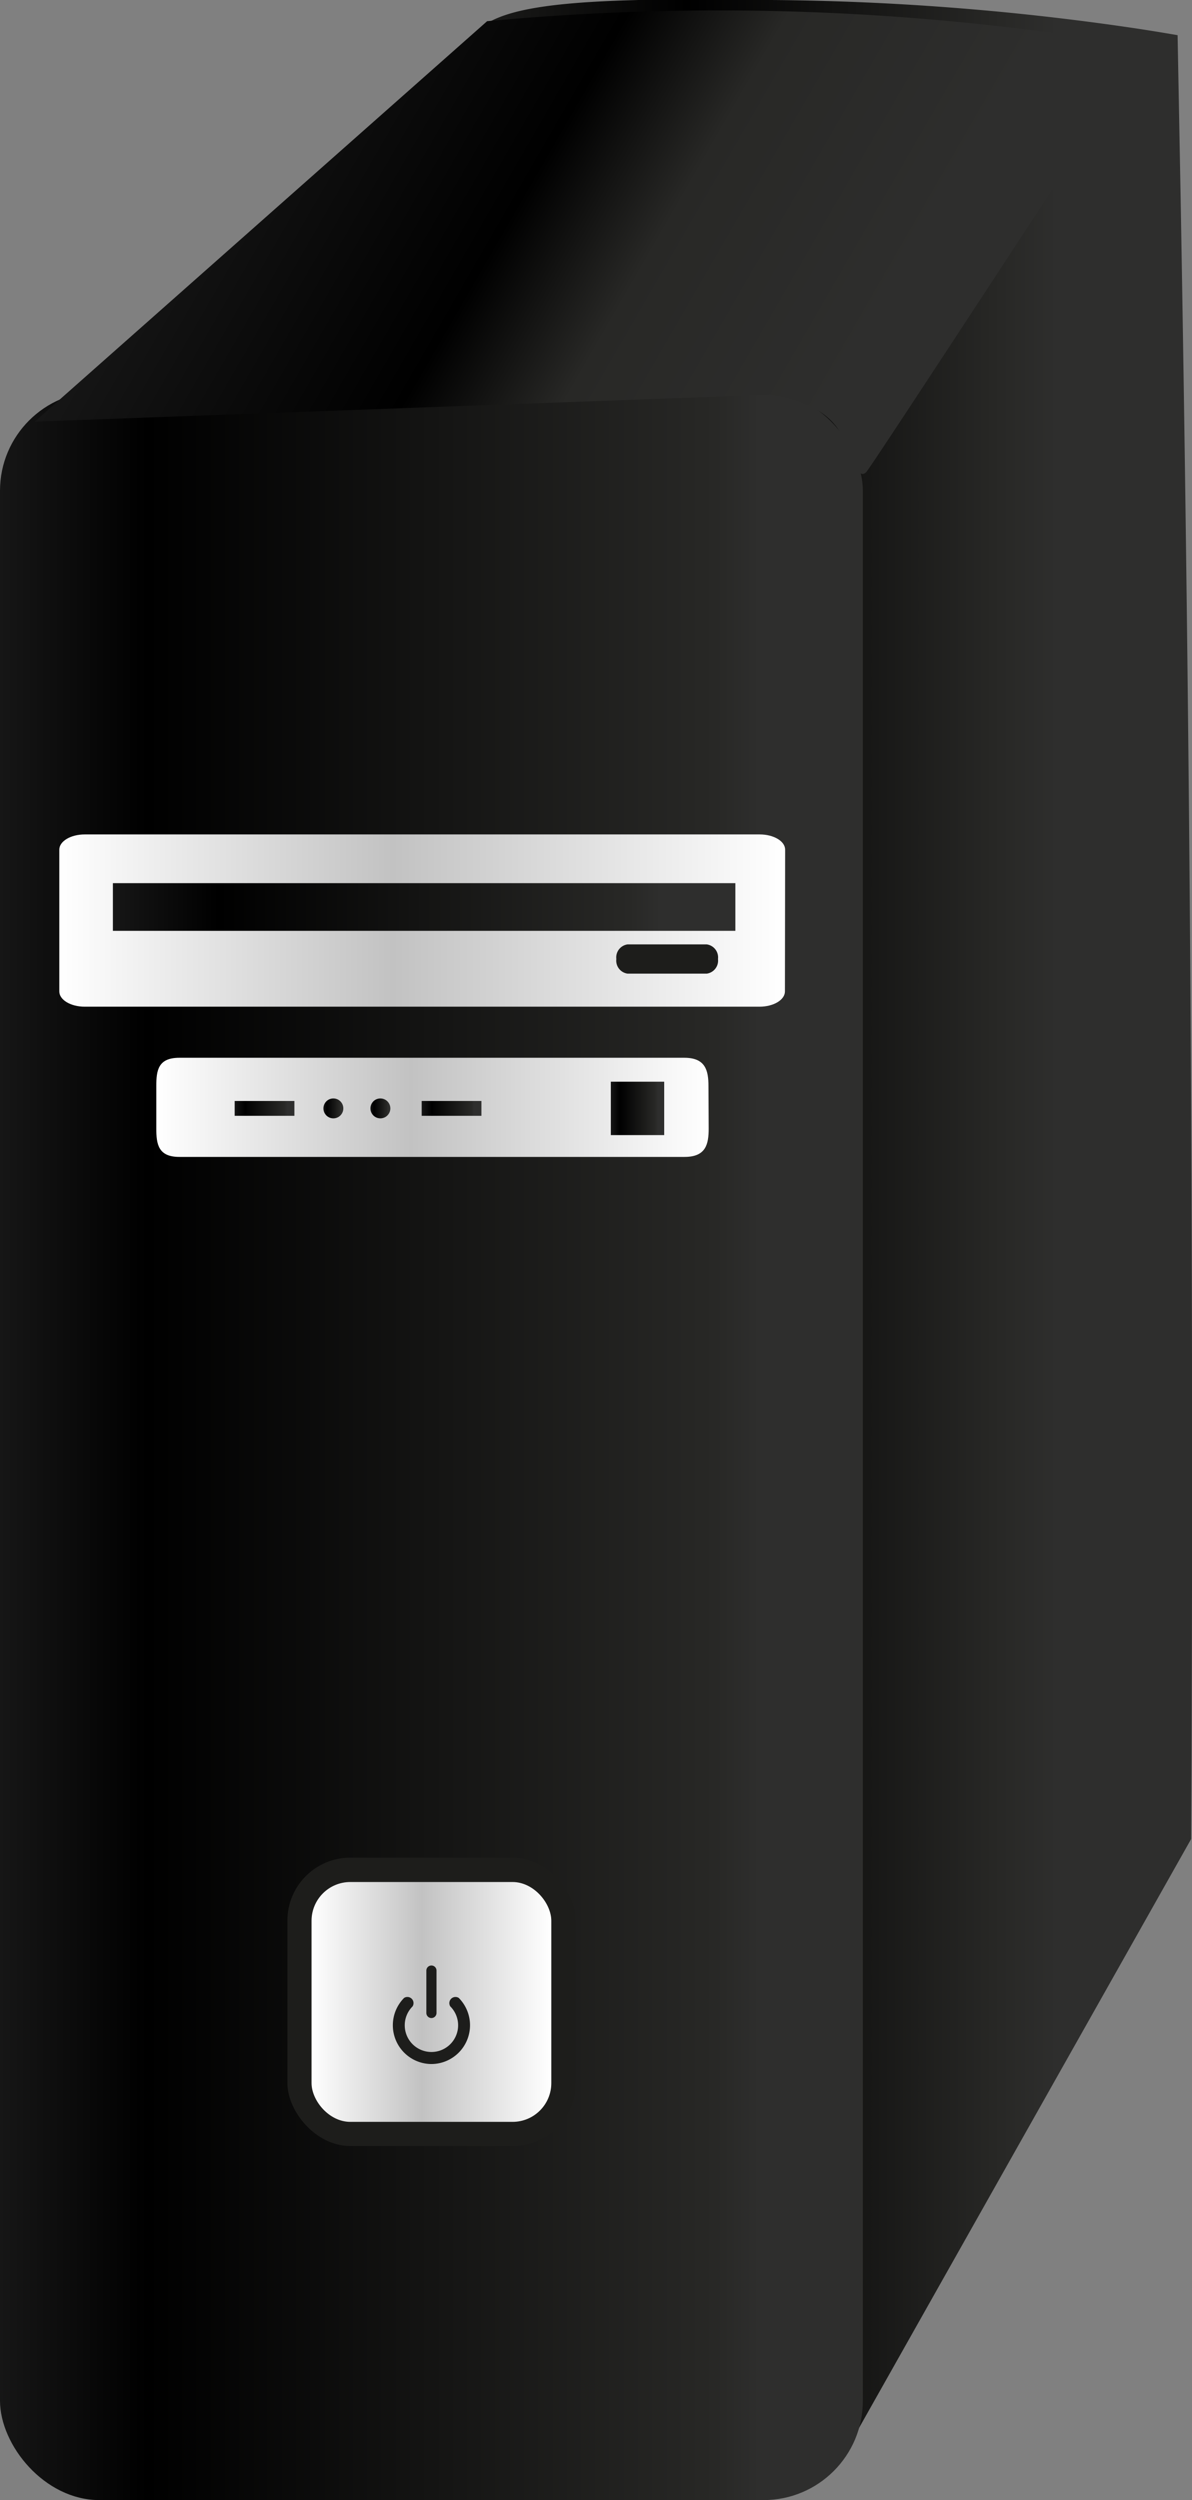
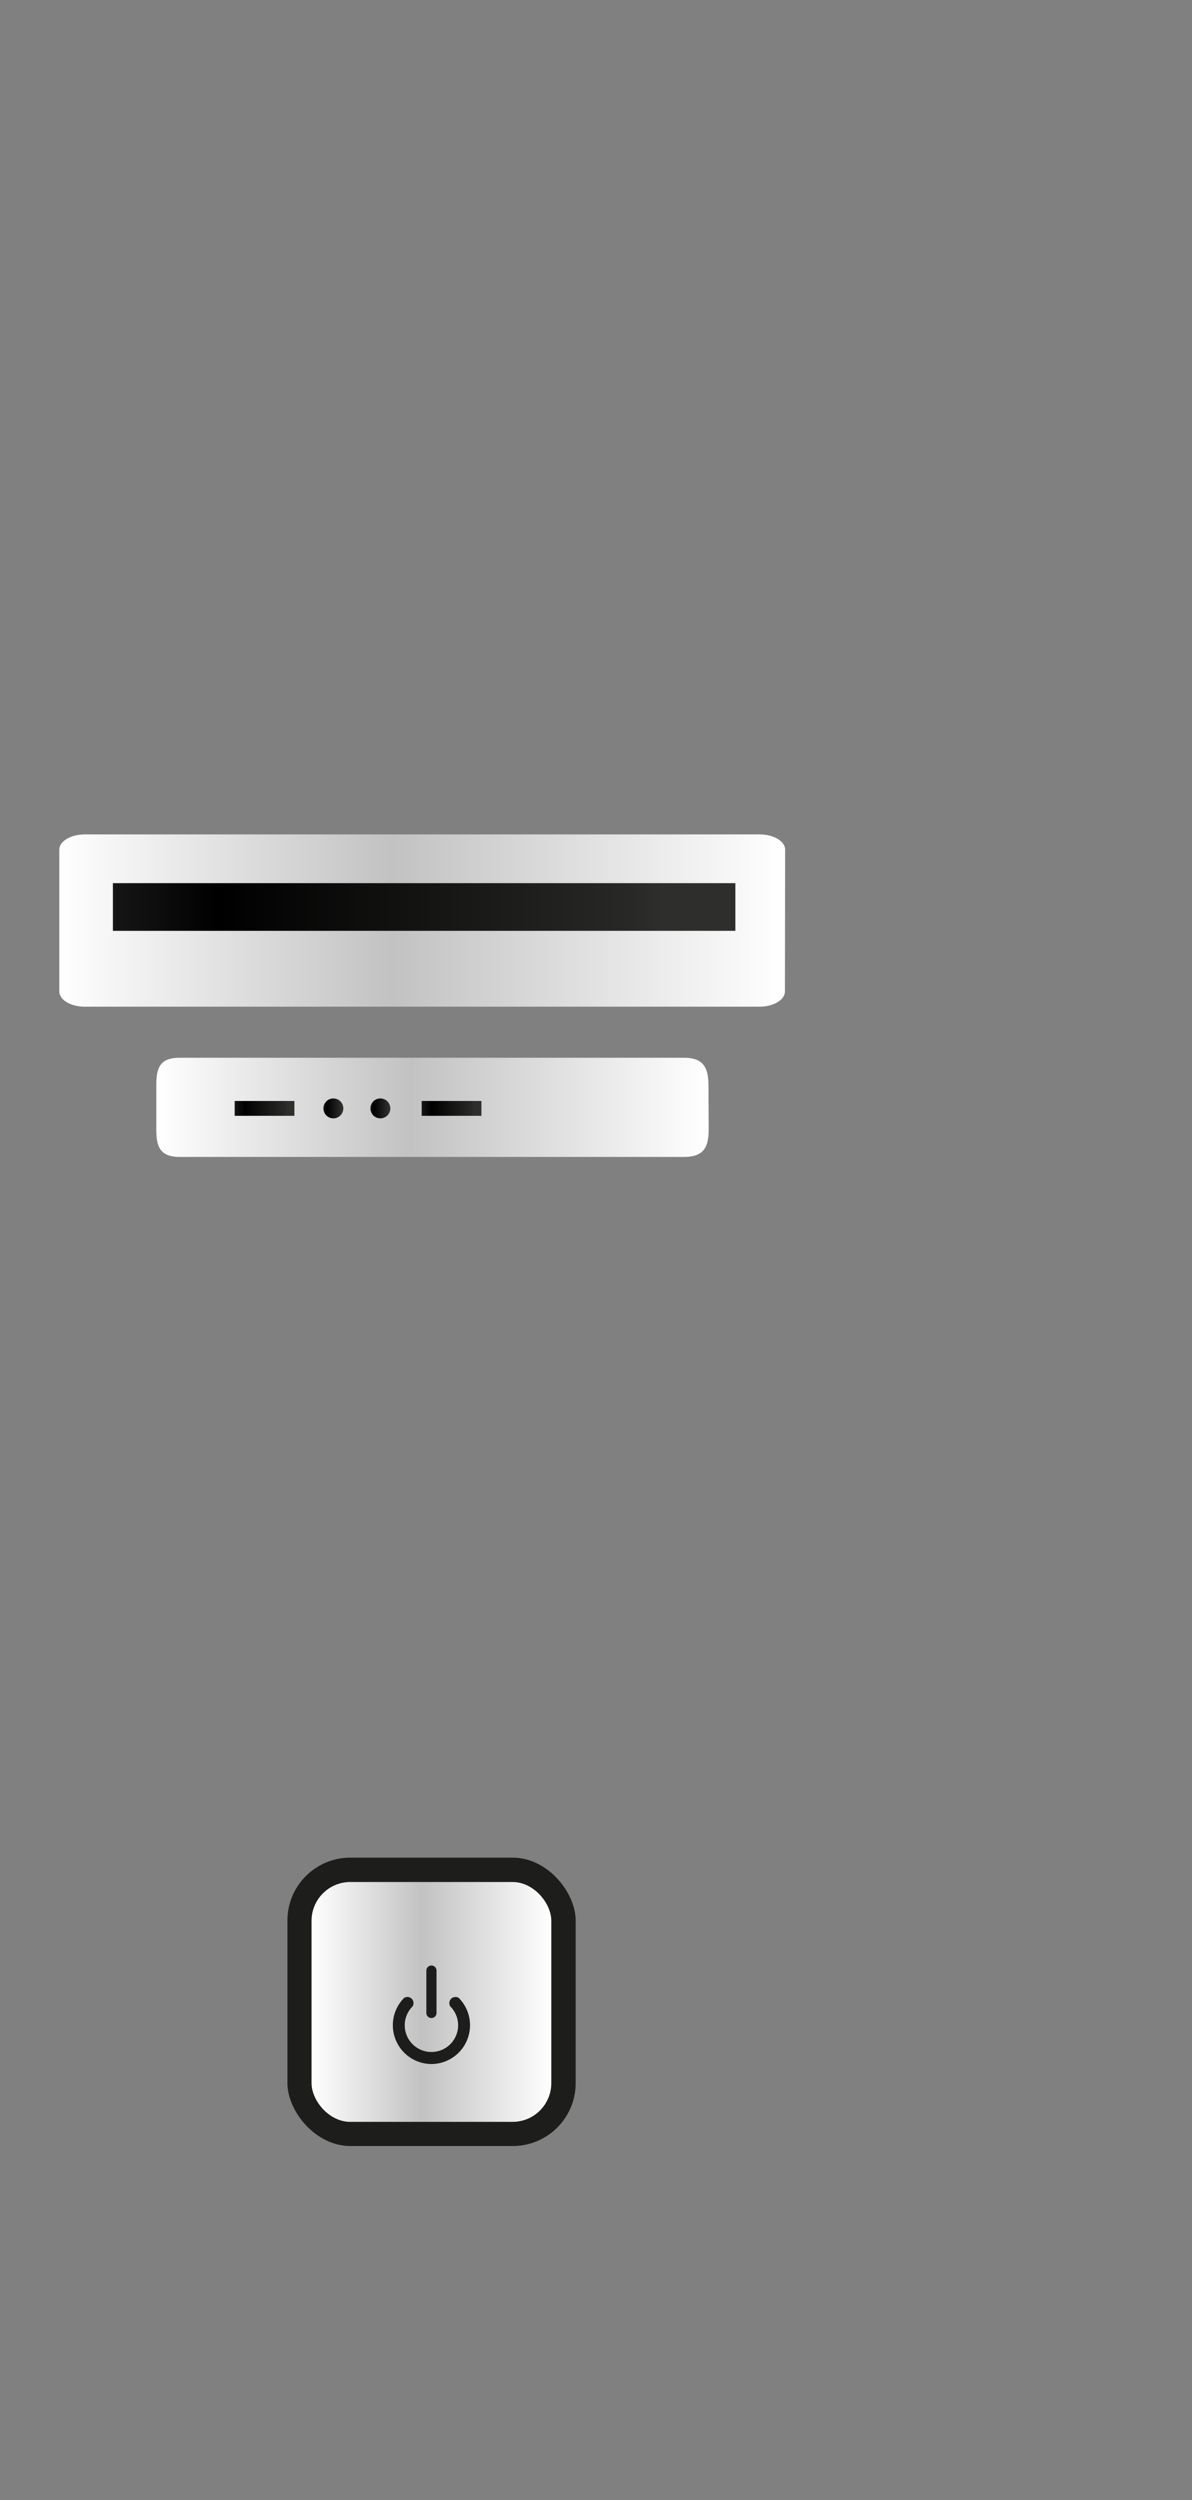
<svg xmlns="http://www.w3.org/2000/svg" xmlns:xlink="http://www.w3.org/1999/xlink" viewBox="0 0 56.28 117.99">
  <rect x="0" y="0" width="56.28" height="117.99" fill="#808080" stroke="none" />
  <defs>
    <style>.cls-1{fill:url(#Безымянный_градиент_17);}.cls-2{fill:url(#Безымянный_градиент_13);}.cls-3{fill:url(#Безымянный_градиент_163);}.cls-4{fill:#1d1d1b;}.cls-5{fill:url(#Безымянный_градиент_163-2);}.cls-6{fill:url(#Безымянный_градиент_13-2);}.cls-7{fill:url(#Безымянный_градиент_13-3);}.cls-8{fill:url(#Безымянный_градиент_13-4);}.cls-9{fill:url(#Безымянный_градиент_13-5);}.cls-10{fill:url(#Безымянный_градиент_13-6);}.cls-11{fill:url(#Безымянный_градиент_163-3);}.cls-12{fill:url(#Безымянный_градиент_13-7);}.cls-13{fill:url(#Безымянный_градиент_19);}</style>
    <linearGradient id="Безымянный_градиент_17" x1="3.24" y1="58.79" x2="56.28" y2="58.79" gradientUnits="userSpaceOnUse">
      <stop offset="0" stop-color="#161616" />
      <stop offset="0.28" stop-color="#282826" />
      <stop offset="0.55" />
      <stop offset="0.83" stop-color="#282826" />
      <stop offset="0.88" stop-color="#2e2e2d" />
    </linearGradient>
    <linearGradient id="Безымянный_градиент_13" y1="68.23" x2="40.74" y2="68.23" gradientUnits="userSpaceOnUse">
      <stop offset="0" stop-color="#161616" />
      <stop offset="0.17" />
      <stop offset="0.83" stop-color="#282826" />
      <stop offset="0.88" stop-color="#2e2e2d" />
    </linearGradient>
    <linearGradient id="Безымянный_градиент_163" x1="2.76" y1="43.45" x2="37.06" y2="43.45" gradientUnits="userSpaceOnUse">
      <stop offset="0" stop-color="#fff" />
      <stop offset="0.46" stop-color="#c2c2c2" />
      <stop offset="1" stop-color="#fff" />
    </linearGradient>
    <linearGradient id="Безымянный_градиент_163-2" x1="7.39" y1="52.28" x2="33.46" y2="52.28" xlink:href="#Безымянный_градиент_163" />
    <linearGradient id="Безымянный_градиент_13-2" x1="11.08" y1="52.31" x2="13.9" y2="52.31" xlink:href="#Безымянный_градиент_13" />
    <linearGradient id="Безымянный_градиент_13-3" x1="19.91" y1="52.31" x2="22.73" y2="52.31" xlink:href="#Безымянный_градиент_13" />
    <linearGradient id="Безымянный_градиент_13-4" x1="15.27" y1="52.31" x2="16.21" y2="52.31" xlink:href="#Безымянный_градиент_13" />
    <linearGradient id="Безымянный_градиент_13-5" x1="17.49" y1="52.31" x2="18.43" y2="52.31" xlink:href="#Безымянный_градиент_13" />
    <linearGradient id="Безымянный_градиент_13-6" x1="28.84" y1="52.31" x2="31.36" y2="52.31" xlink:href="#Безымянный_градиент_13" />
    <linearGradient id="Безымянный_градиент_163-3" x1="14.71" y1="94.48" x2="26.03" y2="94.48" xlink:href="#Безымянный_градиент_163" />
    <linearGradient id="Безымянный_градиент_13-7" x1="5.33" y1="42.8" x2="34.72" y2="42.8" xlink:href="#Безымянный_градиент_13" />
    <linearGradient id="Безымянный_градиент_19" x1="12.03" y1="1.9" x2="43.69" y2="20.18" gradientUnits="userSpaceOnUse">
      <stop offset="0" stop-color="#161616" />
      <stop offset="0.4" />
      <stop offset="0.58" stop-color="#282826" />
      <stop offset="0.88" stop-color="#2e2e2d" />
    </linearGradient>
  </defs>
  <title>comp</title>
  <g id="Слой_2" data-name="Слой 2">
    <g id="Слой_1-2" data-name="Слой 1">
-       <path class="cls-1" d="M55.6,1.66c-.59-.1-1.47-.25-2.52-.4A123.41,123.41,0,0,0,36.41,0C25.26-.18,23,.42,22,2.09a4.13,4.13,0,0,0-.54,2.48L30.7,97a4.68,4.68,0,0,0,.17,1.24c-2.67,1.87-11,7.39-27.63,18.37l2.21.93,34.57-2L56.24,86.79q.2-38.51-.5-77.65Q55.67,5.39,55.6,1.66Z" />
-       <rect class="cls-2" y="18.47" width="40.74" height="99.52" rx="4.69" ry="4.69" />
      <path class="cls-3" d="M37.06,46.79c0,.4-.54.72-1.2.72H4c-.66,0-1.2-.32-1.2-.72V40.1c0-.4.54-.72,1.2-.72H35.87c.66,0,1.2.32,1.2.72Z" />
-       <path class="cls-4" d="M33.9,45.26a.62.62,0,0,1-.53.69H29.63a.62.62,0,0,1-.53-.69h0a.62.62,0,0,1,.53-.69h3.74a.62.62,0,0,1,.53.69Z" />
      <path class="cls-5" d="M33.46,53.26c0,.74-.13,1.34-1.14,1.34H8.47c-1,0-1.09-.6-1.09-1.34v-2c0-.74.08-1.34,1.09-1.34H32.31c1,0,1.14.6,1.14,1.34Z" />
      <rect class="cls-6" x="11.08" y="51.96" width="2.82" height="0.7" />
      <rect class="cls-7" x="19.91" y="51.96" width="2.82" height="0.7" />
      <circle class="cls-8" cx="15.74" cy="52.31" r="0.47" />
      <circle class="cls-9" cx="17.96" cy="52.31" r="0.47" />
-       <rect class="cls-10" x="28.84" y="51.05" width="2.52" height="2.52" />
      <rect class="cls-4" x="13.57" y="87.67" width="13.61" height="13.61" rx="2.97" ry="2.97" />
      <rect class="cls-11" x="14.71" y="88.82" width="11.32" height="11.32" rx="1.83" ry="1.83" />
      <path class="cls-4" d="M20.37,97.41a1.83,1.83,0,0,1-1.29-3.12.29.29,0,0,1,.4.4,1.26,1.26,0,1,0,1.78,0,.29.29,0,0,1,.4-.4,1.83,1.83,0,0,1-1.29,3.12Z" />
      <path class="cls-4" d="M20.61,95a.24.24,0,0,1-.24.24h0a.24.24,0,0,1-.24-.24V93a.24.24,0,0,1,.24-.24h0a.24.24,0,0,1,.24.24Z" />
      <rect class="cls-12" x="5.33" y="41.68" width="29.39" height="2.25" />
-       <path class="cls-13" d="M1.64,19.9,23,1a117.9,117.9,0,0,1,31.1,1.23C52.18,5.1,41.46,21.55,40.93,22.24a.29.29,0,0,1-.19.13c-.39,0-.63-1.27-1.13-2.06-.4-.63-1.26-1.38-3.26-1.68Z" />
    </g>
  </g>
</svg>